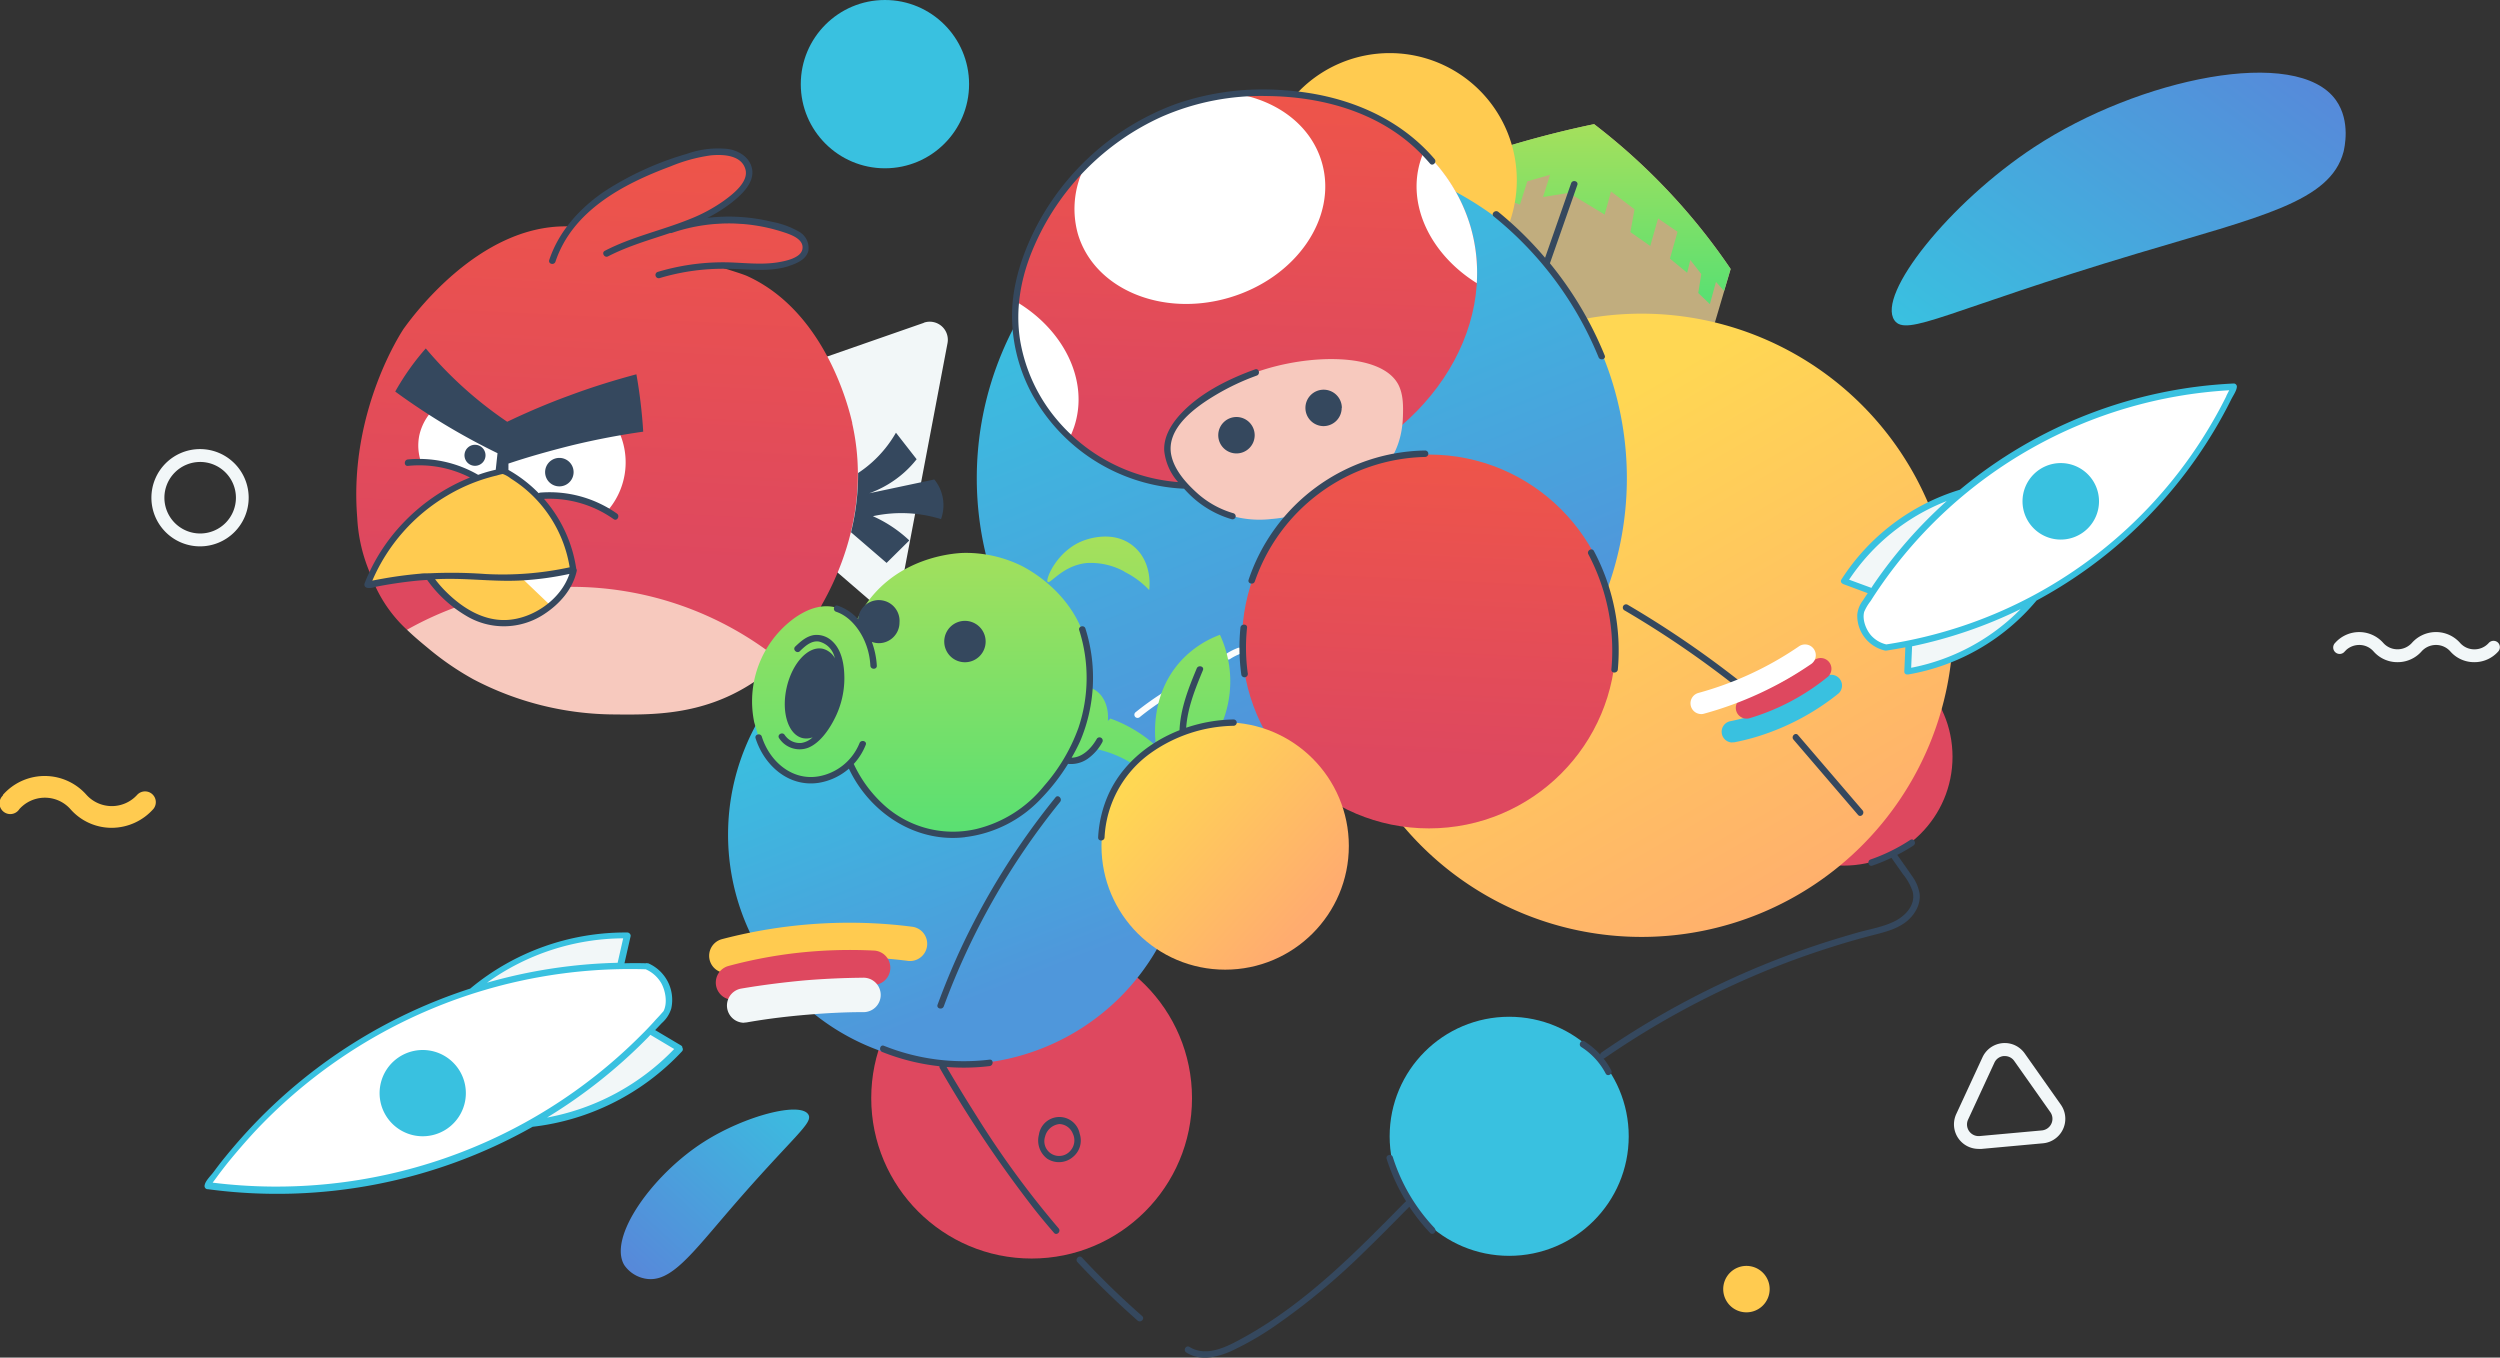
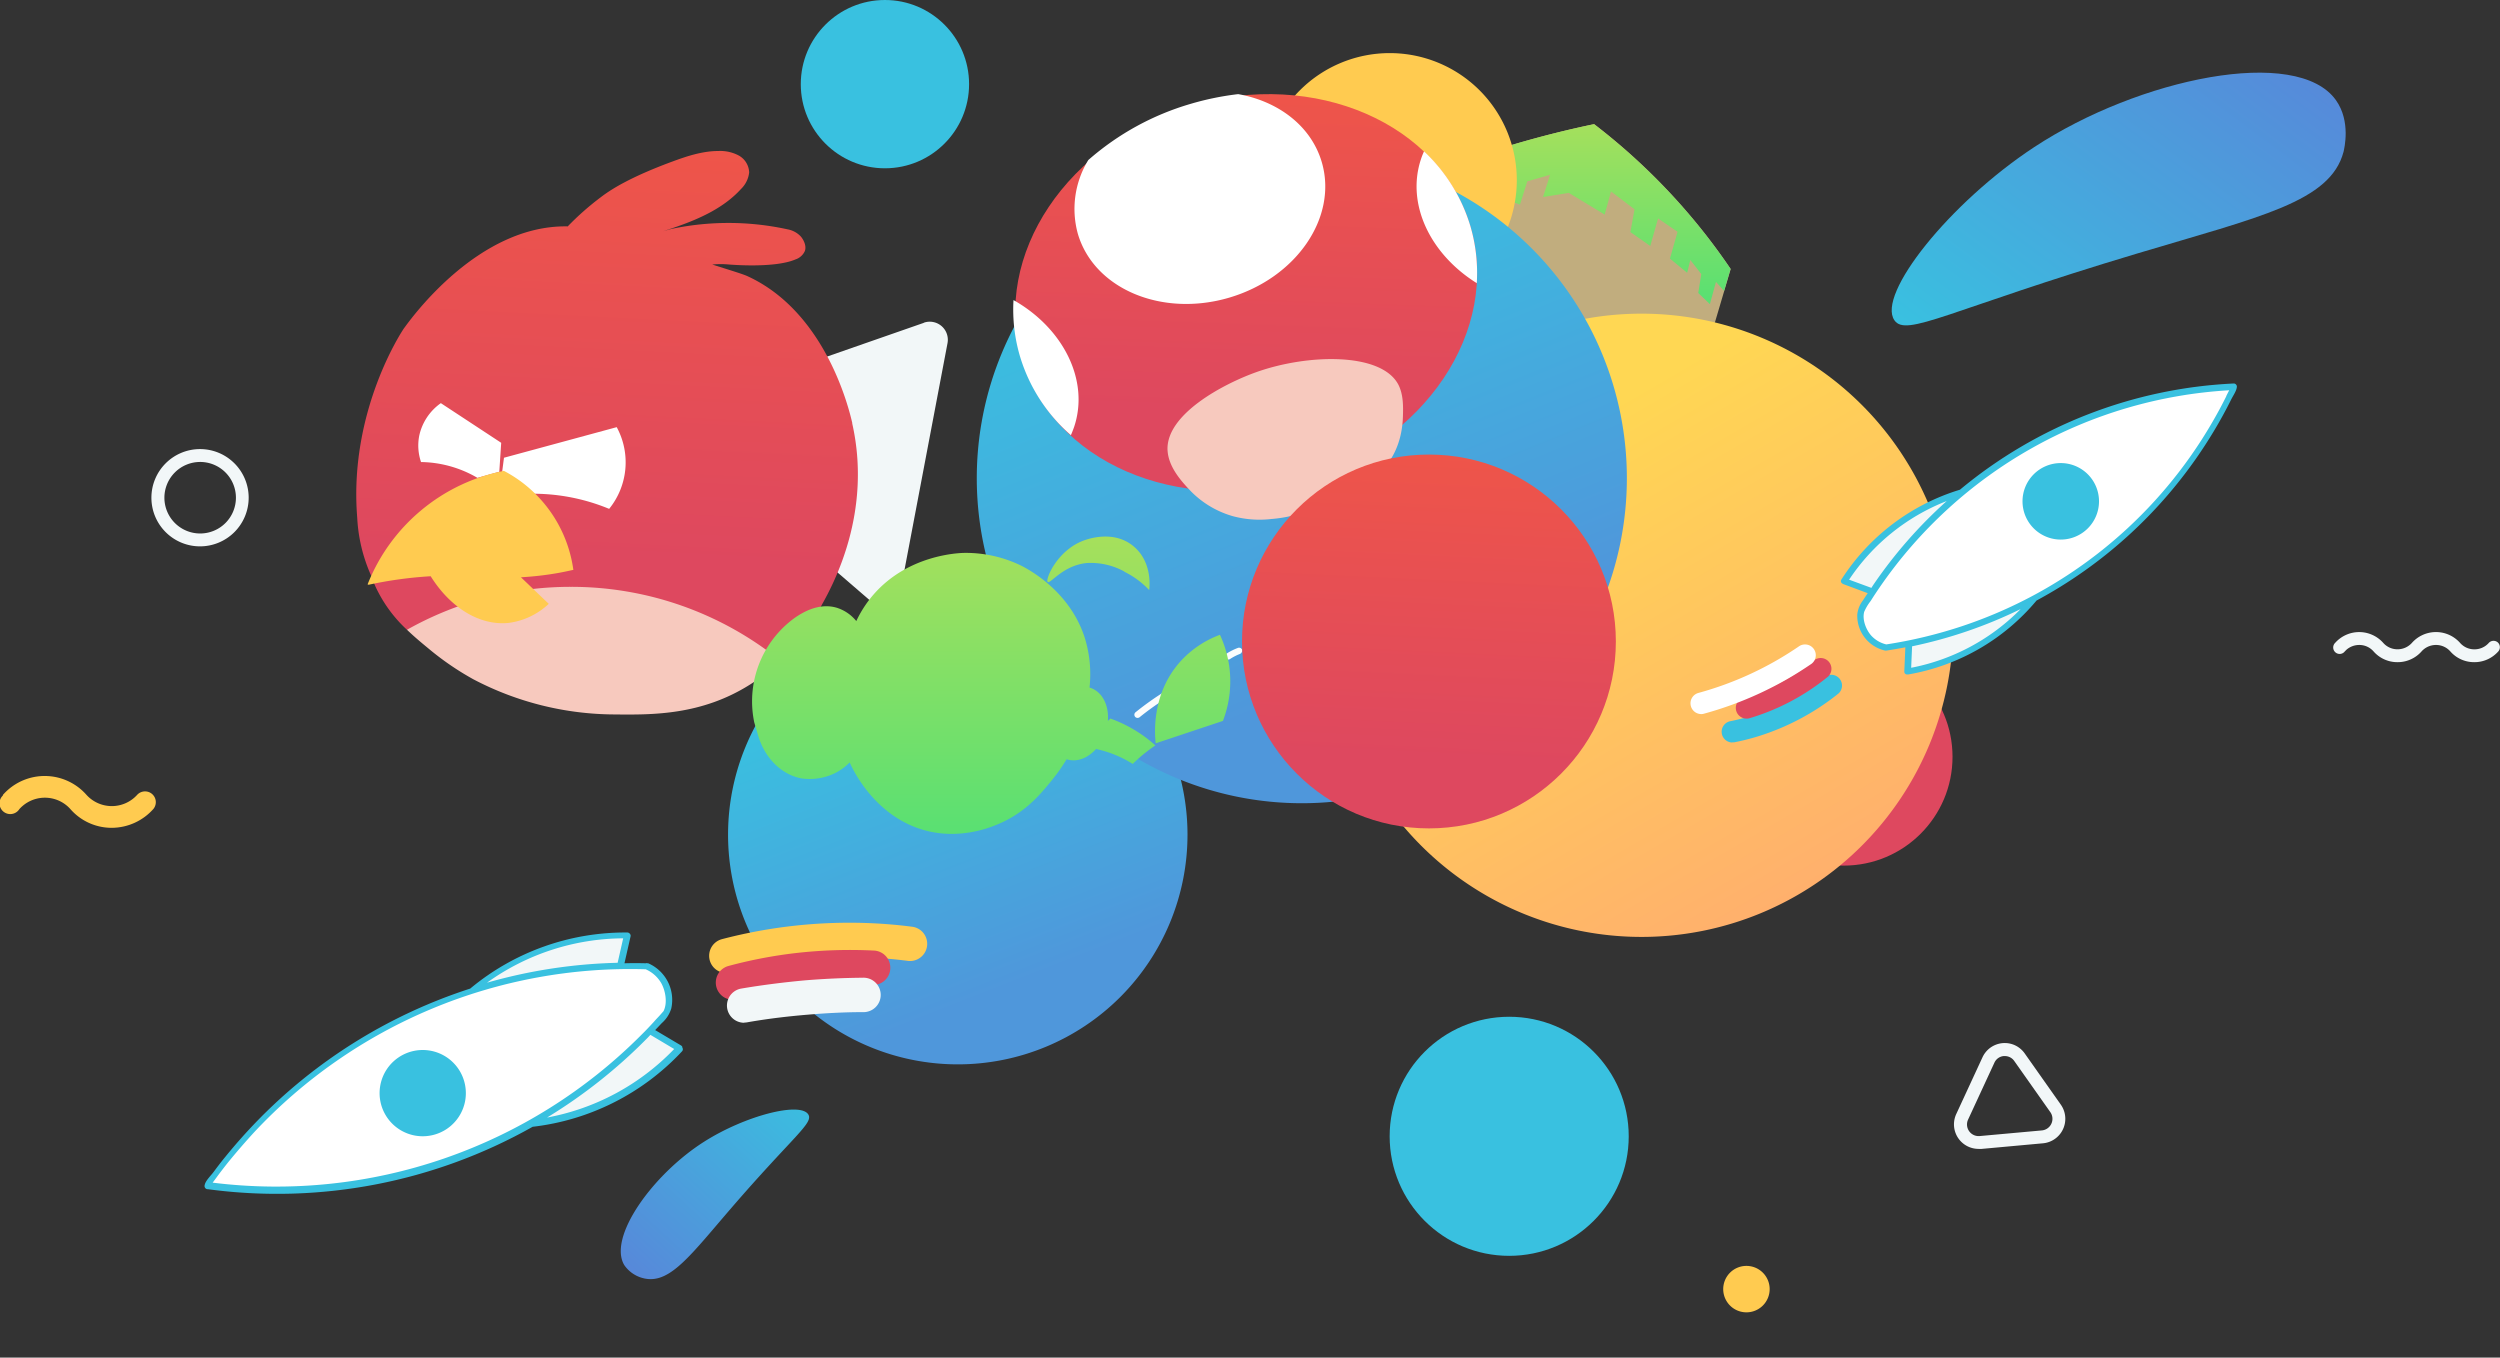
<svg xmlns="http://www.w3.org/2000/svg" xmlns:xlink="http://www.w3.org/1999/xlink" viewBox="0 0 604 328" width="604" height="328">
  <rect x="0" y="0" width="604" height="328" fill="#333333" stroke="none" />
  <defs>
    <linearGradient id="linear-gradient" x1="-450.83" y1="553.81" x2="-450.83" y2="552.81" gradientTransform="matrix(72.24, 0, 0, -43.52, 32951, 24129.97)" gradientUnits="userSpaceOnUse">
      <stop offset="0" stop-color="#a8e05b" />
      <stop offset="1" stop-color="#5be072" />
    </linearGradient>
    <linearGradient id="linear-gradient-2" x1="-452.38" y1="555.63" x2="-451.92" y2="554.84" gradientTransform="matrix(150.6, 0, 0, -150.6, 68500.02, 83786.14)" gradientUnits="userSpaceOnUse">
      <stop offset="0" stop-color="#ffd753" />
      <stop offset="1" stop-color="#ffac6f" />
    </linearGradient>
    <linearGradient id="linear-gradient-3" x1="-451.91" y1="555.44" x2="-451.64" y2="554.75" gradientTransform="matrix(111.01, 0, 0, -111.01, 50382.99, 61819.99)" gradientUnits="userSpaceOnUse">
      <stop offset="0" stop-color="#39c1e0" />
      <stop offset="1" stop-color="#4f97db" />
    </linearGradient>
    <linearGradient id="linear-gradient-4" x1="-452.42" y1="555.77" x2="-452.14" y2="555.08" gradientTransform="matrix(157.07, 0, 0, -157.07, 71350.2, 87346.85)" xlink:href="#linear-gradient-3" />
    <linearGradient id="linear-gradient-5" x1="-451.78" y1="554.56" x2="-451.71" y2="556.22" gradientTransform="matrix(111.6, 0, 0, -95.87, 50718.23, 53265.58)" gradientUnits="userSpaceOnUse">
      <stop offset="0" stop-color="#de485f" />
      <stop offset="1" stop-color="#ff6233" />
    </linearGradient>
    <linearGradient id="linear-gradient-6" x1="-451.91" y1="554.98" x2="-451.84" y2="556.51" gradientTransform="matrix(121.24, 0, 0, -131.44, 54935.45, 73081.82)" xlink:href="#linear-gradient-5" />
    <linearGradient id="linear-gradient-7" x1="-450.73" y1="554.92" x2="-452.32" y2="553.73" gradientTransform="matrix(109.71, 0, 0, -61.05, 50071.63, 33876.55)" gradientUnits="userSpaceOnUse">
      <stop offset="0" stop-color="#656ed6" />
      <stop offset="1" stop-color="#39c1e0" />
    </linearGradient>
    <linearGradient id="linear-gradient-8" x1="-450.25" y1="552.24" x2="-448.75" y2="553.71" gradientTransform="matrix(45.51, 0, 0, -40.96, 20620.06, 22944.38)" xlink:href="#linear-gradient-7" />
    <linearGradient id="linear-gradient-9" x1="-451.83" y1="554.94" x2="-451.83" y2="553.94" gradientTransform="matrix(115.51, 0, 0, -71.88, 52428.02, 40017.15)" xlink:href="#linear-gradient" />
    <linearGradient id="linear-gradient-10" x1="343.9" y1="183.33" x2="350.95" y2="33.22" gradientTransform="matrix(1, 0, 0, 1, 0, 0)" xlink:href="#linear-gradient-5" />
    <linearGradient id="linear-gradient-11" x1="276.26" y1="186.82" x2="315.67" y2="221.9" gradientTransform="matrix(1, 0, 0, 1, 0, 0)" xlink:href="#linear-gradient-2" />
  </defs>
  <path fill="#f2f7f8" d="M223.19,78,165.68,98.05a4.38,4.38,0,0,0-1.41,7.44l46.14,39.77a4.39,4.39,0,0,0,7.15-2.5l11.36-59.85a4.37,4.37,0,0,0-3.48-5.11,4.31,4.31,0,0,0-2.25.17" />
  <g class="intro_box">
    <path fill="#c1ad7e" d="M343.36,42.72c6.68-2.72,14.12-5.4,22.26-7.81,6.87-2,13.41-3.65,19.52-4.92a150,150,0,0,1,33,35q-2.92,9.9-5.86,19.8l-51.14,3.85-19.8-39.42,2-6.52" />
    <path fill="url(#linear-gradient)" d="M385.14,30c-6.09,1.26-12.63,2.86-19.52,4.91C358.5,37,351.94,39.33,346,41.67l21.22,7.77L369,43.81l5.5-1.58-1.71,5.37,6.23-1,8.67,5.25,1.53-5.59,5.68,4.31q-.49,2.74-1,5.5l4.8,3.36,1.89-6.66,4.7,3.24-1.83,6.47,4.16,3.43c.25-1,.51-2.08.76-3.11l2.65,3.41c-.24,1.53-.49,3.05-.73,4.58l2.81,2.69,1.47-5.38,1.95,2.18c.52-1.76,1.05-3.53,1.57-5.3a150,150,0,0,0-33-35" />
  </g>
  <circle fill="#de485f" cx="445.44" cy="182.84" r="26.29" />
-   <circle fill="#de485f" cx="249.24" cy="265.31" r="38.75" />
  <path fill="#ffcb50" d="M366.46,43.53a30.7,30.7,0,1,1-30.69-30.7,30.7,30.7,0,0,1,30.69,30.7h0" />
  <path fill="url(#linear-gradient-2)" d="M471.88,151.08a75.29,75.29,0,1,1-75.29-75.3,75.3,75.3,0,0,1,75.29,75.3" />
  <path fill="url(#linear-gradient-3)" d="M286.9,201.66a55.5,55.5,0,1,1-55.5-55.51,55.51,55.51,0,0,1,55.5,55.51h0" />
  <path fill="url(#linear-gradient-4)" d="M393.05,115.57A78.53,78.53,0,1,1,314.53,37h0a78.53,78.53,0,0,1,78.52,78.53h0" />
  <circle fill="#39c1e0" cx="364.62" cy="274.53" r="28.88" />
  <circle fill="#39c1e0" cx="213.8" cy="20.33" r="20.33" />
  <path fill="url(#linear-gradient-5)" d="M355.26,54.76c7.33,25-11,52.32-40.9,61.12s-60.12-4.32-67.46-29.28,11-52.32,40.9-61.12,60.12,4.31,67.46,29.28" />
  <path fill="#ffffff" d="M319.34,39.17c-2.56-8.72-10.47-14.69-20.19-16.43a68.6,68.6,0,0,0-11.35,2.31,65.17,65.17,0,0,0-24.87,13.62,22.58,22.58,0,0,0-2.52,17.82c3.91,13.3,20.27,20.21,36.54,15.43s26.3-19.44,22.39-32.75" />
  <path fill="#ffffff" d="M344.06,36.52c-.27.62-.53,1.24-.74,1.89-3.64,10.88,2.23,23,13.47,30a40.08,40.08,0,0,0-1.53-13.73,40.78,40.78,0,0,0-11.2-18.11" />
  <path fill="#ffffff" d="M244.86,72.51A40,40,0,0,0,246.4,86a40.74,40.74,0,0,0,12.33,19.14q.43-1,.78-2c3.76-11.26-2.65-23.87-14.66-30.65" />
  <path fill="#fbfdfd" d="M281.42,167.06a69.74,69.74,0,0,0-7.13,5.07.78.78,0,0,0,0,1.1.8.8,0,0,0,1.1,0h0a66.06,66.06,0,0,1,6.82-4.82C283.06,167.88,282.28,166.54,281.42,167.06Zm18.7-10a.79.79,0,0,0-1-.54,14.24,14.24,0,0,0-2.76,1.38.79.79,0,0,0-.26,1.07.78.78,0,0,0,1.05.27h0a13.27,13.27,0,0,1,2-1.08l.34-.14a.84.84,0,0,0,.47-.36A.83.83,0,0,0,300.12,157.09Z" />
  <path fill="url(#linear-gradient-6)" d="M205.92,102.25c-.79-3.47-6.43-26.89-25.36-35.54-.94-.43-3.12-1.11-7.48-2.48l-1-.32a21.6,21.6,0,0,1,4.1,0c.76.06,11.08.89,16-1.23a3.76,3.76,0,0,0,2.29-2.07c.52-1.6-.81-3.25-.94-3.41a5.76,5.76,0,0,0-3.25-1.79,66.67,66.67,0,0,0-28.16-.08l-1.86.52c1.09-.35,2.18-.71,3.26-1.09,5.71-2,11.41-4.6,15.48-9.07a6.63,6.63,0,0,0,2-4,4.87,4.87,0,0,0-2.52-4.12,9.53,9.53,0,0,0-4.88-1.09c-3.93,0-7.74,1.28-11.43,2.65-10,3.72-14.61,6.65-17.18,8.64a66.72,66.72,0,0,0-7.82,6.92H137c-21.36-.3-37.41,21.88-39.45,24.7,0,0-13.39,19.62-11.24,45.75a38.91,38.91,0,0,0,3.19,13.56c.38.79.65,1.77,1.19,2.95a33.15,33.15,0,0,0,7.65,10.52l90.23,7.47a65.59,65.59,0,0,0,10-13.54c2.9-5.2,12.16-22.4,7.32-43.83" />
  <path fill="#ffffff" d="M149,103.2a17.83,17.83,0,0,1-1.83,19.74A48,48,0,0,0,120.54,120c.41-3.14.82-6.27,1.22-9.41L149,103.2" />
  <path fill="#ffffff" d="M106.51,97.4a12.94,12.94,0,0,0-5.23,7.9,12.38,12.38,0,0,0,.44,6.33,27.69,27.69,0,0,1,13.63,3.82l5.28-1.47.46-7L106.51,97.4" />
  <path fill="#f7c9be" d="M137.93,141.78a80.46,80.46,0,0,0-39.6,10.37c1.73,1.67,3.49,3.13,5.13,4.48a68.48,68.48,0,0,0,10.91,7.49,73.9,73.9,0,0,0,34,8.49c9.27.1,21.09.22,32.9-7.26a45.65,45.65,0,0,0,7.26-5.73,80.42,80.42,0,0,0-50.63-17.84" />
-   <path fill="#ffffff" d="M138.6,137.71a15.78,15.78,0,0,1-6.68,9.42L124,139.77l14.6-2.06" />
  <path fill="#ffcb50" d="M138.52,137.67a31.88,31.88,0,0,0-16.78-23.91,44.71,44.71,0,0,0-32.93,27.43l.24.09a98,98,0,0,1,15-2.06c4.78,7.63,11.85,12,18.86,11.27a17.41,17.41,0,0,0,9.67-4.6l-6.72-6.42a75.12,75.12,0,0,0,9.33-1.1c1.43-.27,2.6-.53,3.37-.7" />
  <path fill="#f7c9be" d="M282.08,108.88c-.52-8.77,13.54-16.14,21.38-18.95,12.53-4.48,30.19-4.83,34.35,2.94,1.3,2.45,1.2,5.56,1.14,7.7-.06,1.8-.32,7.47-4.2,12.09-.63.75-1.87,2.08-7.28,5.06-7.66,4.21-12.84,7.06-20.21,7.66a24.85,24.85,0,0,1-9.44-.68,23.08,23.08,0,0,1-10.36-6.28c-1.74-1.85-5.13-5.43-5.37-9.54" />
  <path fill="#f2f7f8" d="M48.33,132a11.75,11.75,0,1,1,11.75-11.75h0A11.76,11.76,0,0,1,48.33,132m0-20.39A8.64,8.64,0,1,0,57,120.25a8.64,8.64,0,0,0-8.64-8.64" />
  <g class="intro_splash">
    <path fill="url(#linear-gradient-7)" d="M457.69,77.38c-4.31-6.23,13.25-28.32,33.72-41.8C516.85,18.84,555,11,564.37,24.21c3.64,5.12,2,11.7,1.83,12.47-3.2,12.11-20.14,15.66-49.86,24.57-45.68,13.68-55.78,20.29-58.65,16.13" />
    <path fill="url(#linear-gradient-8)" d="M195.29,269.26c-1.93-3.13-15.2.24-25.18,6.58-12.41,7.88-23.32,23.1-19.27,29.83a7.86,7.86,0,0,0,5.19,3.27c6,1,10.9-5.77,20.65-17.08,15-17.38,19.9-20.52,18.61-22.6" />
    <path fill="#ffcb50" d="M26.89,200A13.23,13.23,0,0,1,17,195.47a8.27,8.27,0,0,0-11.67-.64q-.35.31-.66.66a2.6,2.6,0,1,1-4-3.27L.74,192a14.53,14.53,0,0,1,1.11-1.11,13.45,13.45,0,0,1,19,1.1h0a8.26,8.26,0,0,0,12.33,0,2.6,2.6,0,0,1,3.9,3.43A13.52,13.52,0,0,1,27,200h-.1" />
  </g>
  <path fill="#f2f7f8" d="M603.49,155.23a1.56,1.56,0,0,0-2.2.1,4.62,4.62,0,0,1-3.48,1.55,4.57,4.57,0,0,1-3.46-1.56,7.49,7.49,0,0,0-.63-.63,7.77,7.77,0,0,0-11,.63h0a4.67,4.67,0,0,1-3.48,1.55,4.6,4.6,0,0,1-3.46-1.56,7.77,7.77,0,0,0-11.6,0,1.56,1.56,0,1,0,2.33,2.06l.38-.38a4.7,4.7,0,0,1,3.36-1.16,4.55,4.55,0,0,1,3.19,1.54,7.65,7.65,0,0,0,5.74,2.61h.11a7.7,7.7,0,0,0,5.76-2.6h0a3.59,3.59,0,0,1,.39-.39,4.69,4.69,0,0,1,3.36-1.16,4.59,4.59,0,0,1,3.19,1.54,7.62,7.62,0,0,0,5.73,2.61h.11a7.68,7.68,0,0,0,5.77-2.61A1.56,1.56,0,0,0,603.49,155.23Z" />
  <path fill="#f2f7f8" d="M478,277.57a5.93,5.93,0,0,1-5.92-5.95,6,6,0,0,1,.55-2.47l6.34-13.71a5.92,5.92,0,0,1,7.87-2.89,6,6,0,0,1,2.36,2l8.7,12.34a5.94,5.94,0,0,1-1.44,8.27,5.87,5.87,0,0,1-2.87,1.06l-15,1.37-.55,0m6.36-22.45h-.26a2.75,2.75,0,0,0-2.3,1.62l-6.34,13.71a2.81,2.81,0,0,0,2.81,4l15-1.36a2.82,2.82,0,0,0,2.55-3.06,2.79,2.79,0,0,0-.51-1.37l-8.7-12.34a2.75,2.75,0,0,0-2.29-1.19" />
  <path id="Plant" fill="url(#linear-gradient-9)" d="M224.35,200.84c-12.84-3-18.39-15.09-19.07-16.64a13.53,13.53,0,0,1-3.46,2.55,14,14,0,0,1-8.15,1.32c-4.83-.89-8.82-4.87-10.44-10.16l-1-3.37A24.88,24.88,0,0,1,192,149.28c2-1.39,5.94-3.73,10.22-2.43a9.88,9.88,0,0,1,4.66,3.2,27.94,27.94,0,0,1,4.14-6.38c8.36-9.64,20.54-10.06,21.93-10.09a30.57,30.57,0,0,1,14.11,3.25c2.75,1.47,11.44,6.57,14.92,16.95a29.61,29.61,0,0,1,1.25,12.33l.24.08c2.89,1,4.5,4.28,4.19,8a8.11,8.11,0,0,1,.62-.59,33,33,0,0,1,10.87,6.49c-.76.5-1.54,1.07-2.35,1.71a35.81,35.81,0,0,0-3.13,2.77,27.35,27.35,0,0,0-8.81-3.6v-.08c-2,2.28-4.72,3.36-7.16,2.54h0a44.26,44.26,0,0,1-3.78,5.33c-2.61,3.19-6.31,7.72-13.06,10.47A28.66,28.66,0,0,1,230,201.47,25.12,25.12,0,0,1,224.35,200.84Zm60.51-40.66a24.08,24.08,0,0,1,9.88-6.81,26.62,26.62,0,0,1,.72,20.8l-16.24,5.42c-.22-1.88-1.13-11.54,5.64-19.41Zm-13.2-22.09a16.92,16.92,0,0,0-9.14-2.06c-5.78.6-8.77,5.15-9.4,4.57s2.27-7.63,8.68-10c1.36-.51,7.49-2.54,12.17,1.47,4.53,3.88,3.74,10,3.67,10.49a21,21,0,0,0-6-4.43Z" />
  <path fill="#ffcb50" d="M427.55,311.45a5.61,5.61,0,1,1-5.61-5.61h0a5.61,5.61,0,0,1,5.61,5.61" />
  <circle fill="url(#linear-gradient-10)" cx="345.23" cy="154.98" r="45.16" />
-   <circle fill="url(#linear-gradient-11)" cx="296" cy="204.39" r="29.88" />
-   <path fill="#35485e" d="M303.13,105.15a4.4,4.4,0,1,0-4.4,4.4A4.4,4.4,0,0,0,303.13,105.15Zm-70,54.85a5,5,0,1,0-5-5A5,5,0,0,0,233.09,160Zm91.06-61.45a4.4,4.4,0,1,0-4.4,4.4A4.4,4.4,0,0,0,324.15,98.55ZM202,147.8h0c3,1,5.28,3.72,6.63,6.5a17,17,0,0,1,1.65,6.52c.06,1,1.62,1,1.56,0a19.88,19.88,0,0,0-1.2-5.74,5,5,0,0,0,1.68.31,5,5,0,0,0,5-5h0a5,5,0,0,0-10-.78,11.61,11.61,0,0,0-4.95-3.29C201.48,146,201.07,147.49,202,147.8Zm-8.78,9.54h0c1.25-1.19,2.75-2.63,4.63-2.34a5.09,5.09,0,0,1,3.64,3.3c.09.25.16.51.24.76a4.69,4.69,0,0,0-2.91-2.31c-3.49-.79-7.41,3.4-8.76,9.36s.38,11.43,3.87,12.22a4.22,4.22,0,0,0,2.4-.2,5,5,0,0,1-2.75,1.37,4.38,4.38,0,0,1-4-1.94c-.55-.84-1.9-.06-1.35.78a5.9,5.9,0,0,0,7,2.33c2.94-1.18,5.19-4.55,6.53-7.28a21.45,21.45,0,0,0,2.24-9.44c0-3.06-.51-6.78-2.89-9a5.48,5.48,0,0,0-4.36-1.53c-1.87.25-3.31,1.54-4.62,2.79C191.41,156.93,192.51,158,193.24,157.34Zm26.47-26.77a31.54,31.54,0,0,0-8.8-5.86,32.37,32.37,0,0,1,16.46.71h0a9.85,9.85,0,0,0-1.62-9.58l-15.7,3.33a25.88,25.88,0,0,0,8.57-5.15,25.18,25.18,0,0,0,2.86-3.07l-5-6.41a28.72,28.72,0,0,1-5.83,7.2,28,28,0,0,1-3.31,2.54,58.93,58.93,0,0,1-1.71,14.32L214.2,136Zm80,21.09a47.7,47.7,0,0,0,.22,11.39.79.79,0,0,0,1,.55.81.81,0,0,0,.54-1,45.84,45.84,0,0,1-.16-11C301.34,150.66,299.78,150.67,299.68,151.66Zm3.48-11.19h0a44.6,44.6,0,0,1,41.13-30.07.78.78,0,0,0,0-1.56,45.76,45.76,0,0,0-42.63,31.22C301.33,141,302.84,141.42,303.16,140.47Zm130.13,38.22,15.59,18.18c.66.77,1.75-.34,1.1-1.1l-15.59-18.18c-.65-.77-1.75.34-1.1,1.1Zm-40.87-31.25h0a237.33,237.33,0,0,1,36.35,26.18c.75.66,1.85-.44,1.1-1.1a240,240,0,0,0-36.67-26.43.79.79,0,0,0-1.05.34A.78.78,0,0,0,392.42,147.44ZM283.48,117.88c.86.09,1.73.15,2.59.19q.42.47.84.9a24.19,24.19,0,0,0,10.71,6.49.79.79,0,0,0,.92-.61A.78.78,0,0,0,298,124h0a22.4,22.4,0,0,1-8.68-4.79c-2.67-2.39-5.52-5.54-6.31-9.12-1.47-6.62,5.92-11.82,10.77-14.7a56.9,56.9,0,0,1,9.86-4.65c.93-.34.53-1.85-.42-1.5-6.64,2.4-13.73,5.92-18.46,11.31-2,2.31-3.67,5.22-3.48,8.39a13.59,13.59,0,0,0,3.34,7.53,42.53,42.53,0,0,1-29.13-14.91,40,40,0,0,1-9-19.17c-1.3-7.9.23-15.77,3.4-23a61,61,0,0,1,30.77-31.18,59.91,59.91,0,0,1,25.77-5c12.66.17,25.65,3.64,35.2,12.31a46.94,46.94,0,0,1,3.86,4c.65.76,1.75-.34,1.1-1.1-9.1-10.61-22.49-15.67-36.18-16.6a64.5,64.5,0,0,0-25.83,3.13A62.09,62.09,0,0,0,250,55.49C246.77,62,244.52,69,244.5,76.35a40.14,40.14,0,0,0,7.25,22.76A44.14,44.14,0,0,0,283.48,117.88Zm107.39,43.86a51.25,51.25,0,0,0-5.78-28.62c-.47-.88-1.81-.1-1.34.79a49.78,49.78,0,0,1,5.56,27.83C389.22,162.74,390.78,162.73,390.87,161.74ZM261.41,303.83c-.68-.73-1.78.37-1.1,1.1q6.92,7.41,14.53,14.12c.75.66,1.85-.44,1.1-1.1A201.66,201.66,0,0,1,261.41,303.83ZM298.8,174.56a.78.78,0,0,0-.74-.74,37.46,37.46,0,0,0-11.48,2c.34-4.86,2.2-9.44,4.05-13.91.38-.93-1.13-1.33-1.5-.42-2,4.8-3.93,9.69-4.16,14.93-7.6,3-14.19,8.46-17.42,16.08a29.14,29.14,0,0,0-2.24,9.81c-.06,1,1.5,1,1.55,0A26.68,26.68,0,0,1,277.92,182a35.65,35.65,0,0,1,20.14-6.65A.78.78,0,0,0,298.8,174.56Zm47.86,122.2a44.23,44.23,0,0,1-10.14-17.17c-.3-1-1.81-.55-1.5.41a46.18,46.18,0,0,0,4.7,10.25.66.66,0,0,0-.25.17c-11.9,12.1-24,24.45-39,32.73-3.77,2.08-8.9,4.88-13.08,2.27-.85-.53-1.63.82-.78,1.35,3.36,2.11,7.38,1.18,10.8-.32A72.87,72.87,0,0,0,309,319.66a161.87,161.87,0,0,0,20.67-17.29c3.67-3.55,7.25-7.18,10.83-10.82a46,46,0,0,0,5,6.31c.7.73,1.8-.37,1.1-1.1Zm-85.8-22.83a5,5,0,0,0-9.86.22h0a5.51,5.51,0,0,0,2,5.79,5.2,5.2,0,0,0,6.19-.39A5.13,5.13,0,0,0,260.86,273.93Zm-2.18,4a3.57,3.57,0,0,1-6.18-3.36h0a4,4,0,0,1,3.47-3,3.61,3.61,0,0,1,3.21,2.29A3.72,3.72,0,0,1,258.68,277.93ZM153.75,90.43c-5,1.34-10.48,3-16.21,5.14-5.49,2-10.5,4.18-15,6.33a95.82,95.82,0,0,1-19.67-17.72c-1.15,1.31-2.35,2.78-3.54,4.42a60.28,60.28,0,0,0-3.84,6c2,1.48,4.12,2.94,6.32,4.4a161.43,161.43,0,0,0,18.39,10.49l-.43,4q-1.53.34-3,.81c-.42.13-.83.28-1.25.42A28.52,28.52,0,0,0,98.55,111c-1,.1-1,1.66,0,1.56h0a27,27,0,0,1,15,2.81c-1.31.53-2.6,1.11-3.86,1.76a46.19,46.19,0,0,0-12.33,9.26A44.76,44.76,0,0,0,88.06,141a.8.8,0,0,0,.55,1,3.34,3.34,0,0,0,1.9-.17c1-.21,2.1-.41,3.16-.59q3.1-.52,6.24-.86c1.1-.12,2.19-.2,3.29-.27a30.62,30.62,0,0,0,9.25,8.56,17.64,17.64,0,0,0,19-.28c3.74-2.44,6.9-6,7.88-10.41a.75.75,0,0,0-.11-.6,33,33,0,0,0-7.79-16.85,26.85,26.85,0,0,1,16.83,4.9c.82.58,1.6-.77.79-1.35a28.27,28.27,0,0,0-18.5-5.07.75.75,0,0,0-.4.15,32.87,32.87,0,0,0-7.18-5.55l-.13-.07V112c4.65-1.56,9.71-3,15.22-4.38,6.18-1.5,12-2.57,17.34-3.33h0c-.14-2.28-.35-4.7-.66-7.22Q154.32,93.55,153.75,90.43Zm-31.44,59.36c-6,.23-11.24-3.35-15.19-7.48a28.64,28.64,0,0,1-2-2.37c1.51-.07,3-.1,4.53-.08,5.43.06,10.81.68,16.25.38a74.07,74.07,0,0,0,11.67-1.58C135.52,144.86,128.71,149.54,122.31,149.79Zm1.11-34.17c.93.58,1.82,1.21,2.69,1.88a31.13,31.13,0,0,1,11.52,19.56,76.41,76.41,0,0,1-20.35,1.62,113.6,113.6,0,0,0-13.56-.17.81.81,0,0,0-.31,0c-.62,0-1.24,0-1.86.09-2,.17-4,.41-6,.7q-1.63.24-3.27.54c-.65.11-1.3.24-2,.37l-.33.08a44,44,0,0,1,18.24-20.64,42.92,42.92,0,0,1,6.7-3.21c1.07-.4,2.16-.76,3.26-1.07.61-.18,1.23-.34,1.85-.48a14.72,14.72,0,0,1,1.45-.38A6.69,6.69,0,0,1,123.42,115.62ZM387.7,85.89a86.73,86.73,0,0,0-13.24-22.28.05.05,0,0,0,0,0q3.31-9.45,6.62-18.91c.33-.95-1.17-1.36-1.5-.42h0q-3.15,9-6.29,18A86.81,86.81,0,0,0,362,51.2c-.77-.62-1.88.47-1.1,1.1h0a85,85,0,0,1,25.31,34C386.57,87.22,388.08,86.82,387.7,85.89Zm76.07,130a10.11,10.11,0,0,0-1.89-4.35c-1.14-1.68-2.33-3.33-3.5-5a42.19,42.19,0,0,0,3.91-2.26c.84-.55.06-1.9-.78-1.35a42.71,42.71,0,0,1-9.56,4.71c-.95.32-.54,1.83.41,1.5h0a45,45,0,0,0,4.61-1.89l2.78,3.95a13.13,13.13,0,0,1,2.37,4.28c.71,3.08-1.64,5.68-4.19,7-2.88,1.49-6.26,2-9.35,2.89s-6,1.76-9,2.75a206.79,206.79,0,0,0-52.63,26.14.81.81,0,0,0-.34.53,18.6,18.6,0,0,0-3.78-3.18c-.85-.53-1.63.81-.79,1.35a16.86,16.86,0,0,1,5.89,6.4c.46.89,1.81.1,1.34-.78a17.36,17.36,0,0,0-1.86-2.84.76.76,0,0,0,.33-.13,206.19,206.19,0,0,1,35-19.42,200.2,200.2,0,0,1,19-7.14q4.71-1.52,9.5-2.79c3.06-.82,6.36-1.44,9-3.34C462.41,221.32,464.11,218.7,463.77,215.88Zm-208,80.88a225.23,225.23,0,0,1-19.92-27.27q-3.67-5.79-7.15-11.72a52.14,52.14,0,0,0,10.37-.21c1-.12,1-1.68,0-1.56h0a51.81,51.81,0,0,1-25.51-3.35c-.93-.37-1.33,1.14-.41,1.5a52.64,52.64,0,0,0,13.82,3.44.82.82,0,0,0,.07.43,293.65,293.65,0,0,0,22.92,34.18c1.52,1.92,3.09,3.8,4.7,5.66.66.75,1.76-.35,1.1-1.1ZM135.14,110.63a3.44,3.44,0,1,0,3.44,3.44A3.44,3.44,0,0,0,135.14,110.63ZM117.3,110a2.54,2.54,0,1,0-2.54,2.54A2.54,2.54,0,0,0,117.3,110Zm73.4-45.77c1.83-.6,4.1-1.56,4.6-3.63A4.5,4.5,0,0,0,193.09,56a20.84,20.84,0,0,0-6.62-2.42,43.89,43.89,0,0,0-15.56-.94A36.76,36.76,0,0,0,176.7,49c2.23-1.78,5.26-4.43,5.07-7.58s-3.08-5-5.85-5.42A22.47,22.47,0,0,0,166,37.15a74.41,74.41,0,0,0-19.9,9.05c-6,4.06-11.07,9.63-13.4,16.6-.32,1,1.18,1.36,1.5.42h0c4.11-12.31,16.36-18.76,27.75-23a39.45,39.45,0,0,1,9.77-2.68c2.92-.29,7.43-.11,8.38,3.39.85,3.09-3.22,6.13-5.37,7.68a38.66,38.66,0,0,1-8.2,4.37c-6.74,2.72-13.91,4.24-20.4,7.61-.89.46-.1,1.81.79,1.34,4.77-2.47,9.94-3.94,15-5.64a.65.65,0,0,0,.36,0h0A42.39,42.39,0,0,1,189,56c1.8.58,5.37,1.68,4.85,4.25-.43,2.11-4.13,2.83-5.87,3.12-4.39.72-8.87,0-13.27,0a55.15,55.15,0,0,0-15.83,2.33.77.77,0,0,0-.47,1,.79.79,0,0,0,.89.51,53.25,53.25,0,0,1,16.64-2.26C180.8,65,185.93,65.82,190.7,64.25Zm35.82,178.48c-.35,1,1.16,1.35,1.5.42a174.2,174.2,0,0,1,28.1-49.39c.62-.77-.48-1.88-1.1-1.1h0A177.39,177.39,0,0,0,231.75,230Q228.89,236.27,226.52,242.73Zm6.63-40.46a30.08,30.08,0,0,0,18.42-9.36,48.26,48.26,0,0,0,6.47-8.34,7,7,0,0,0,4.72-1.21,11.78,11.78,0,0,0,3.58-4.07.78.78,0,0,0-1.34-.79h0c-1.27,2.22-3.41,4.53-6.1,4.58A45.13,45.13,0,0,0,261,179a39.4,39.4,0,0,0,1.24-27.15c-.3-.95-1.8-.55-1.5.41h0a37.92,37.92,0,0,1-.2,23.62,43.82,43.82,0,0,1-8.29,14,30.05,30.05,0,0,1-16.42,10.42,24.85,24.85,0,0,1-21.56-5.19,31,31,0,0,1-8-10.54,14.85,14.85,0,0,0,2.89-4.61c.38-.93-1.13-1.34-1.5-.42a13.15,13.15,0,0,1-9.74,8c-6.56,1.22-12-3.63-13.87-9.58-.3-.95-1.81-.54-1.5.42h0c2.09,6.54,7.93,11.79,15.13,10.77a14.73,14.73,0,0,0,7.41-3.44C210.11,196.31,221.12,203.69,233.15,202.27Z" />
  <g class="intro_rockets">
    <g id="RocketR">
      <path fill="#f2f7f8" d="M445.56,140.43l6.86,2.55,22.3-24.22a48.84,48.84,0,0,0-9.06,3.44,51.82,51.82,0,0,0-20.1,18.23" />
      <path fill="#f2f7f8" d="M460.89,162.29c.11-2.44.21-4.88.32-7.31l31-11.14a48.9,48.9,0,0,1-6.7,7,51.89,51.89,0,0,1-24.61,11.43" />
      <path fill="#ffffff" d="M455.65,156.49a110.83,110.83,0,0,0,84.09-62.9v-.16a110.79,110.79,0,0,0-90.08,54,7.74,7.74,0,0,0,6,9.09" />
      <path fill="#39c1e0" d="M539.74,92.65a111.64,111.64,0,0,0-66.21,25.66A52,52,0,0,0,444.89,140a.66.66,0,0,0,.15.93l.09.07,0,0a.86.86,0,0,0,.19.11h0l5.92,2.2c-.38.58-.78,1.16-1.15,1.75a6.53,6.53,0,0,0-1.37,3.4,8.62,8.62,0,0,0,6.69,8.71.76.76,0,0,0,.37,0h.05q2.26-.35,4.5-.78c-.08,1.94-.16,3.89-.25,5.83a.68.68,0,0,0,.61.73l.12,0h0a1.61,1.61,0,0,0,.22,0,51.85,51.85,0,0,0,31-17.86,111.46,111.46,0,0,0,40-36.45q2.82-4.22,5.23-8.67c.64-1.17,1.25-2.36,1.85-3.56.43-.86,1.32-2.09,1.32-3.07A.79.79,0,0,0,539.74,92.65Zm-93,47.4a50.33,50.33,0,0,1,23.59-19,111.49,111.49,0,0,0-17.72,20.23c-.17.25-.32.5-.48.75Zm15,21.29c.07-1.73.15-3.46.22-5.19a111.34,111.34,0,0,0,26.23-9A50.58,50.58,0,0,1,461.71,161.34Zm76.14-65.62c-.54,1.08-1.09,2.15-1.66,3.21q-2,3.7-4.26,7.24a110,110,0,0,1-57.83,45.08,111.61,111.61,0,0,1-18.4,4.44,7.16,7.16,0,0,1-3.64-2.13c-1.23-1.38-2.22-3.84-1.7-5.74a11.67,11.67,0,0,1,1.57-2.63c.7-1.12,1.43-2.22,2.18-3.31a110.17,110.17,0,0,1,84.44-47.59C538.32,94.77,538.09,95.24,537.85,95.72Zm-40,34.64a9.24,9.24,0,0,0,9.24-9.24h0a9.24,9.24,0,1,0-9.24,9.24Z" />
      <path fill="#39c1e0" d="M418.5,179.39a2.6,2.6,0,0,1-.5-5.14,52.76,52.76,0,0,0,5.27-1.33,53.78,53.78,0,0,0,17.45-9.25,2.6,2.6,0,1,1,3.42,3.92c-.07,0-.13.11-.2.15a58.92,58.92,0,0,1-19.13,10.14,55.91,55.91,0,0,1-5.8,1.46,2.21,2.21,0,0,1-.51,0" />
      <path fill="#de485f" d="M421.94,173.62a2.6,2.6,0,0,1-.75-5.08,49.64,49.64,0,0,0,17-8.94,2.6,2.6,0,0,1,3.46,3.88l-.19.15a54.55,54.55,0,0,1-18.74,9.88,2.33,2.33,0,0,1-.74.11" />
      <path fill="#ffffff" d="M411,172.52a2.6,2.6,0,0,1-.69-5.1,80.63,80.63,0,0,0,24.43-11.34,2.6,2.6,0,0,1,2.94,4.28,86,86,0,0,1-26,12.07,2.6,2.6,0,0,1-.68.1" />
    </g>
    <g id="RocketL">
      <path fill="#f2f7f8" d="M164.13,253.27l-7.1-4.22-29.65,22.36a54.57,54.57,0,0,0,10.75-2,58.45,58.45,0,0,0,26-16.16" />
      <path fill="#f2f7f8" d="M151.54,225.91,149.71,234,113.07,240a55.16,55.16,0,0,1,8.85-6.42,58.39,58.39,0,0,1,29.62-7.71" />
      <path fill="#ffffff" d="M156.18,233.41a125,125,0,0,0-106,52.77l0,.18A125,125,0,0,0,161,244.71a8.74,8.74,0,0,0-4.81-11.3" />
      <path fill="#39c1e0" d="M164.85,253.11a.35.35,0,0,0,0-.11.14.14,0,0,1,0-.06.83.83,0,0,0-.28-.34h0l-6.28-3.73c.53-.57,1.07-1.12,1.6-1.69a7.64,7.64,0,0,0,2.29-3.53,9.65,9.65,0,0,0-5.57-10.92l-.1,0-.07,0a.63.63,0,0,0-.42,0c-1.72-.05-3.44-.05-5.15,0l1.47-6.47a.71.71,0,0,0-.2-.7l-.11-.11,0,0a.86.86,0,0,0-.42-.16,58.54,58.54,0,0,0-38,13.55,125.75,125.75,0,0,0-51.85,32.37q-3.85,4-7.36,8.33c-1,1.21-1.92,2.43-2.85,3.68-.63.84-1.91,2.05-2.1,3.09a.79.79,0,0,0,.59,1l.16,0a125.68,125.68,0,0,0,78.49-15.08,58.52,58.52,0,0,0,36.08-18.22A.7.7,0,0,0,164.85,253.11ZM150.56,226.7c-.45,2-.89,3.94-1.34,5.91a125.23,125.23,0,0,0-31.56,4.81A56.9,56.9,0,0,1,150.56,226.7Zm-99.17,59a3.4,3.4,0,0,0,.21-.27c.38-.51.75-1,1.13-1.53.8-1.07,1.61-2.11,2.44-3.15q3-3.67,6.17-7.13A124.3,124.3,0,0,1,156,234.18a8.11,8.11,0,0,1,3.78,3.38c1,1.83,1.53,4.74.53,6.73,0,0,0,0-.07.08s-.21.24-.31.35l-.52.59c-.48.53-1,1.05-1.43,1.56-1,1.09-2,2.15-3.07,3.2A124.44,124.44,0,0,1,51.39,285.73ZM132.17,270A125.67,125.67,0,0,0,156.3,250.9c.29-.28.55-.59.84-.88l5.74,3.42A56.9,56.9,0,0,1,132.17,270ZM104,253.85a10.42,10.42,0,0,0-12.12,8.38h0A10.42,10.42,0,1,0,104,253.85Z" />
      <path fill="#ffcb50" d="M175.47,235.08a4.16,4.16,0,0,1-1.05-8.18,121.52,121.52,0,0,1,36.17-3.85c3.33.15,6.69.44,10,.88a4.16,4.16,0,0,1-1.08,8.24h0c-3.08-.4-6.21-.68-9.31-.82a113.24,113.24,0,0,0-33.69,3.59,4.14,4.14,0,0,1-1.05.13" />
      <path fill="#de485f" d="M177.07,241.55a4.16,4.16,0,0,1-1.08-8.17,113.07,113.07,0,0,1,15.26-3,115.36,115.36,0,0,1,20.1-.71,4.16,4.16,0,0,1-.44,8.3,105.44,105.44,0,0,0-18.63.66,102.72,102.72,0,0,0-14.12,2.77,4,4,0,0,1-1.09.15" />
      <path fill="#f2f7f8" d="M179.78,247.1a4.16,4.16,0,0,1-.69-8.26c5.13-.87,10.36-1.53,15.55-2,4.56-.37,9.18-.58,13.75-.62a4.16,4.16,0,1,1,.06,8.31c-4.35,0-8.77.24-13.13.6-4.95.41-9.94,1-14.84,1.87a4.23,4.23,0,0,1-.7.06" />
    </g>
  </g>
</svg>